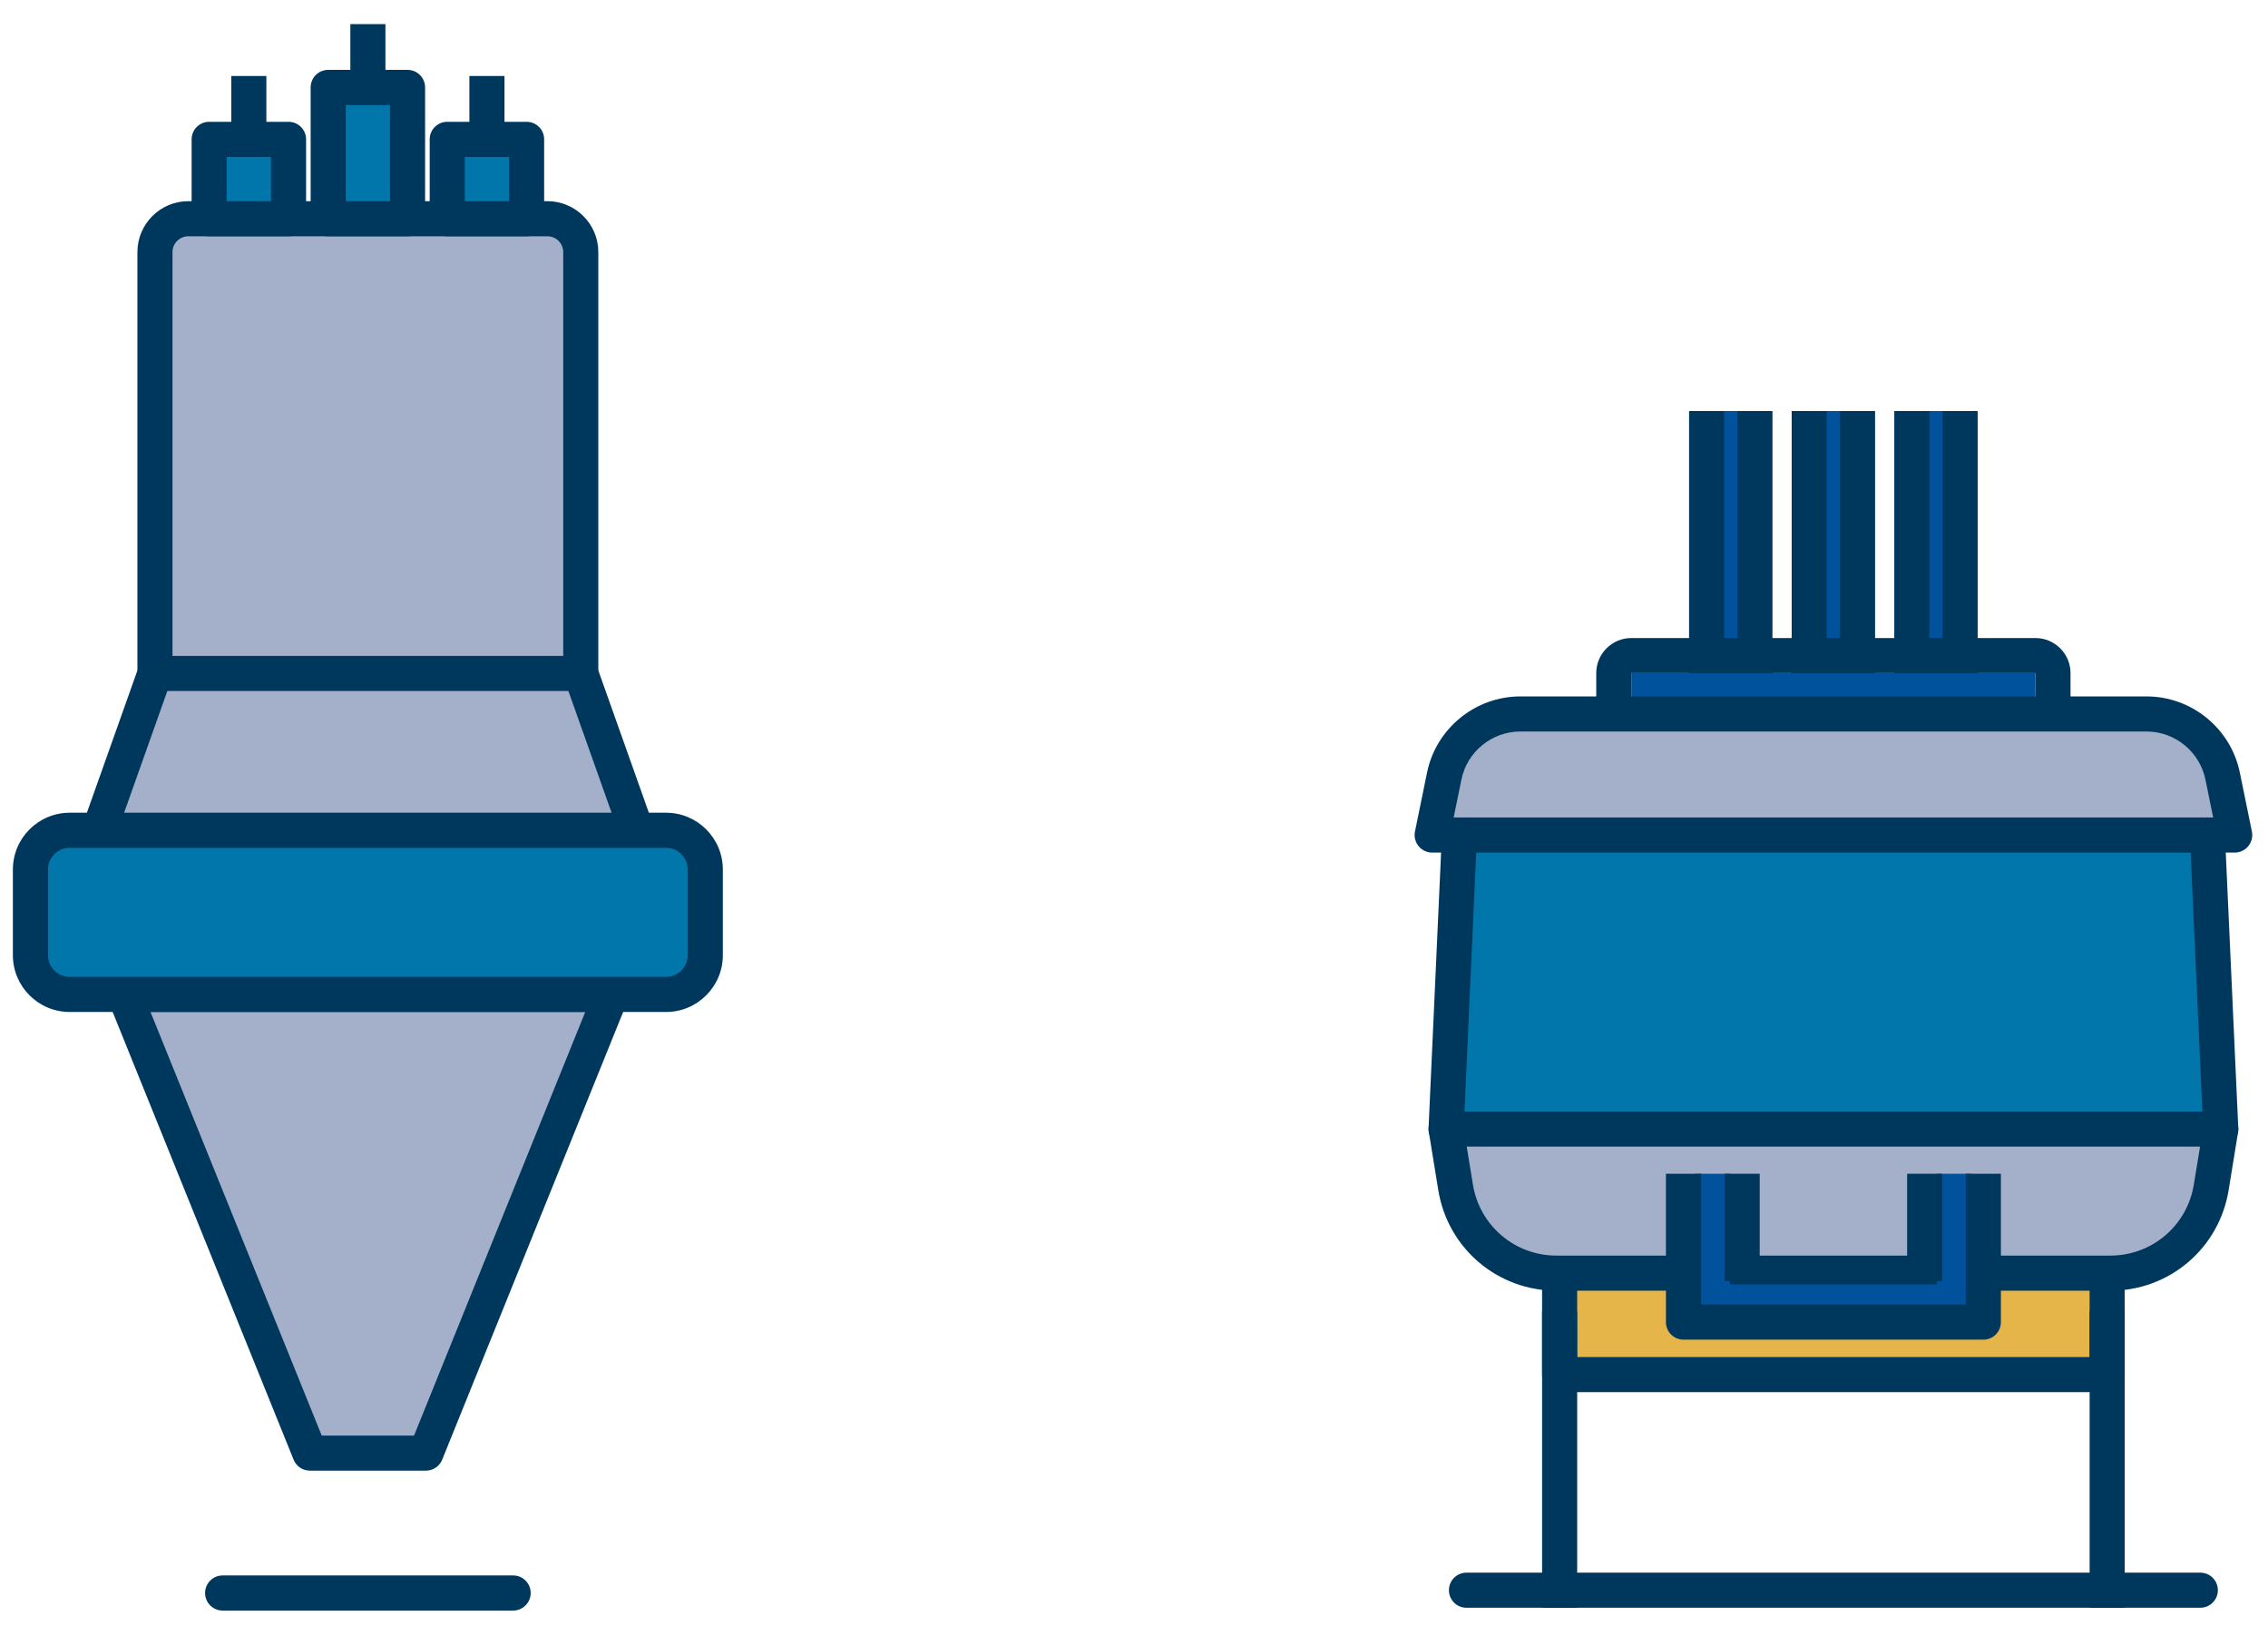
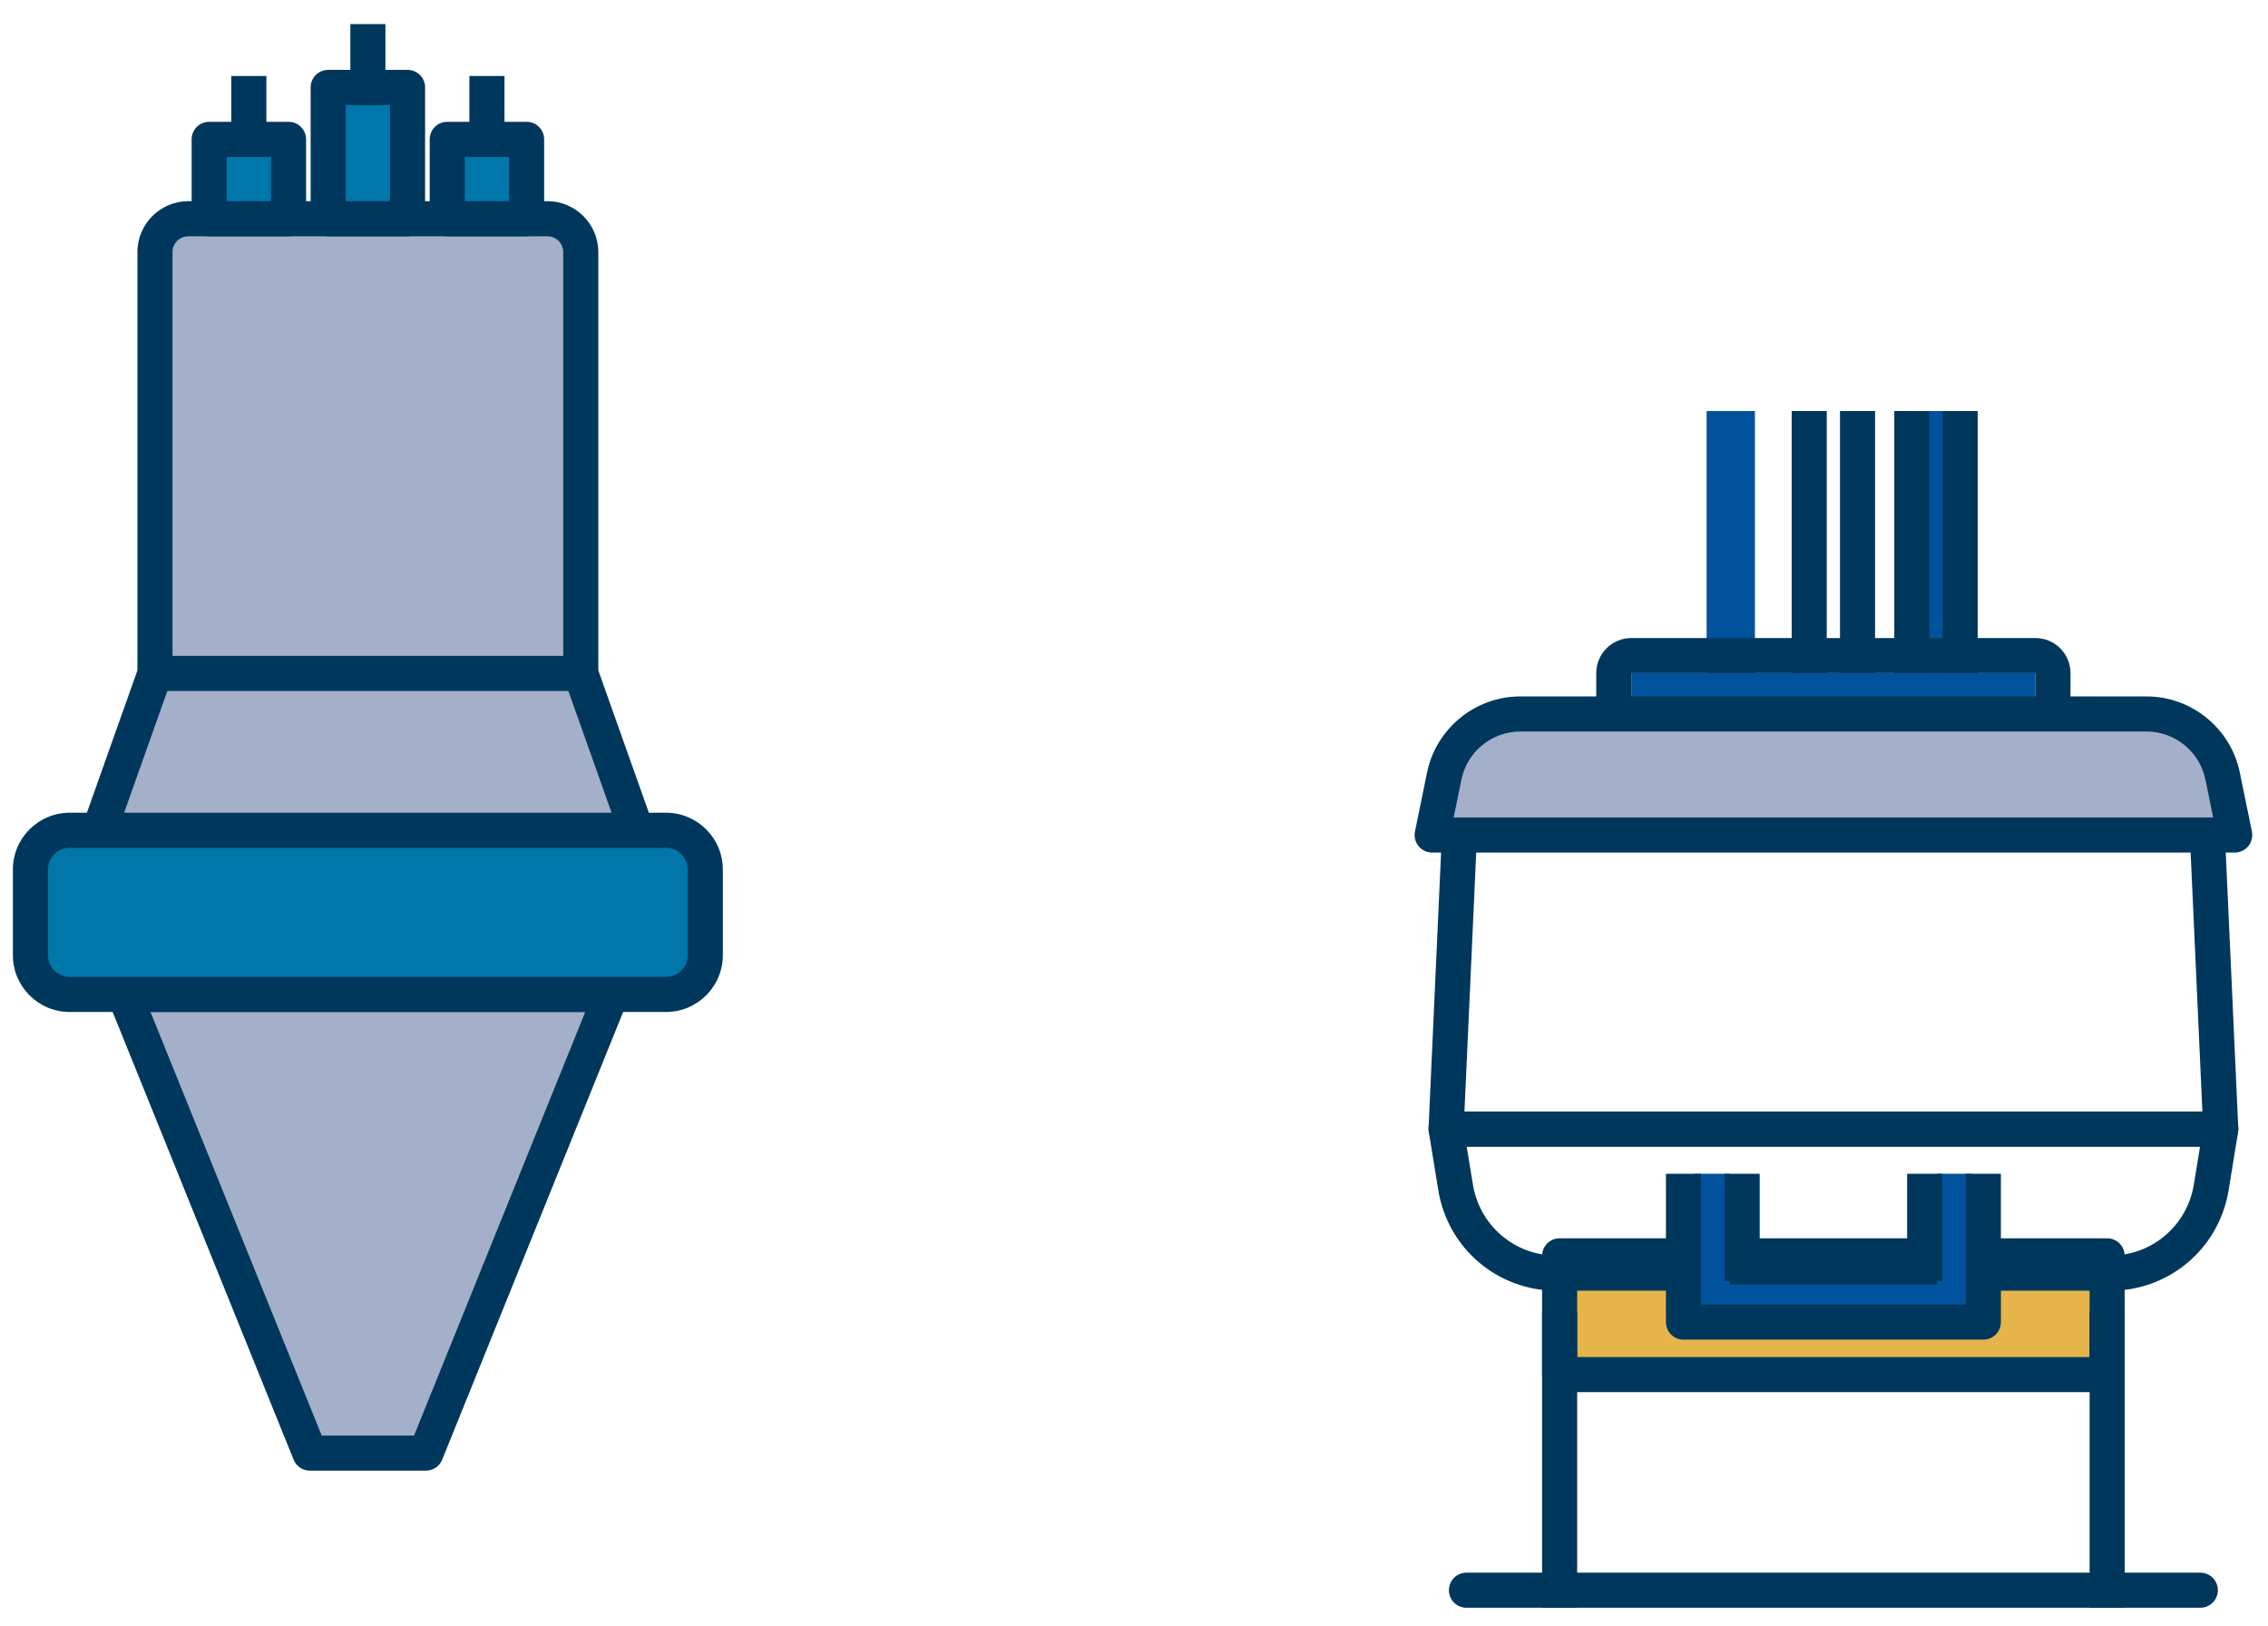
<svg xmlns="http://www.w3.org/2000/svg" width="226" height="162" viewBox="0 0 226 162" fill="none">
-   <path d="M42.435 144.77H30.881L12.407 99.075H60.91L42.435 144.77Z" fill="#A4B0C9" />
+   <path d="M42.435 144.77H30.881L12.407 99.075H60.91L42.435 144.77" fill="#A4B0C9" />
  <path d="M32.057 143.022H41.259L58.319 100.819H14.997L32.057 143.022ZM42.435 146.518H30.877C30.164 146.518 29.523 146.087 29.258 145.427L10.783 99.727C10.565 99.187 10.63 98.575 10.956 98.096C11.282 97.612 11.826 97.326 12.406 97.326H60.914C61.494 97.326 62.038 97.616 62.364 98.096C62.69 98.579 62.755 99.191 62.537 99.727L44.062 145.427C43.797 146.087 43.156 146.518 42.443 146.518H42.435Z" fill="#00375D" />
  <path d="M63.42 82.719L57.873 67.096V25.115C57.873 23.278 56.387 21.791 54.55 21.791H18.768C16.931 21.791 15.445 23.278 15.445 25.115V67.096L9.897 82.719" fill="#A4B0C9" />
  <path d="M63.42 84.467C62.703 84.467 62.026 84.02 61.772 83.303L56.225 67.68C56.157 67.491 56.124 67.293 56.124 67.096V25.115C56.124 24.245 55.419 23.54 54.549 23.54H18.764C17.894 23.54 17.189 24.249 17.189 25.115V67.096C17.189 67.293 17.157 67.495 17.088 67.68L11.541 83.303C11.219 84.213 10.215 84.689 9.309 84.366C8.398 84.044 7.923 83.045 8.245 82.135L13.692 66.798V25.115C13.692 22.319 15.968 20.043 18.764 20.043H54.549C57.345 20.043 59.621 22.319 59.621 25.115V66.794L65.068 82.13C65.39 83.041 64.915 84.04 64.004 84.362C63.811 84.431 63.613 84.463 63.42 84.463V84.467Z" fill="#00375D" />
  <path d="M66.373 99.075H6.944C4.785 99.075 3.033 97.322 3.033 95.163V86.63C3.033 84.471 4.785 82.719 6.944 82.719H66.369C68.528 82.719 70.281 84.471 70.281 86.63V95.163C70.281 97.322 68.528 99.075 66.369 99.075H66.373Z" fill="#0076AA" />
  <path d="M6.944 84.467C5.752 84.467 4.781 85.438 4.781 86.63V95.163C4.781 96.355 5.752 97.326 6.944 97.326H66.369C67.561 97.326 68.532 96.355 68.532 95.163V86.63C68.532 85.438 67.561 84.467 66.369 84.467H6.944ZM66.369 100.823H6.944C3.822 100.823 1.284 98.285 1.284 95.163V86.63C1.284 83.508 3.822 80.971 6.944 80.971H66.369C69.491 80.971 72.029 83.508 72.029 86.63V95.163C72.029 98.285 69.491 100.823 66.369 100.823Z" fill="#00375D" />
  <path d="M28.751 21.791H20.843V13.883H28.751V21.791Z" fill="#0076AA" />
  <path d="M22.591 20.043H27.003V15.632H22.591V20.043ZM28.751 23.54H20.843C19.876 23.54 19.095 22.758 19.095 21.791V13.883C19.095 12.916 19.876 12.135 20.843 12.135H28.751C29.718 12.135 30.5 12.916 30.5 13.883V21.791C30.5 22.758 29.718 23.54 28.751 23.54Z" fill="#00375D" />
  <path d="M26.543 15.632H23.046V7.571H26.543V15.632Z" fill="#00375D" />
  <path d="M40.611 21.791H32.703V8.711H40.611V21.791Z" fill="#0076AA" />
  <path d="M34.451 20.043H38.863V10.459H34.451V20.043ZM40.611 23.54H32.703C31.736 23.54 30.955 22.758 30.955 21.791V8.711C30.955 7.744 31.736 6.962 32.703 6.962H40.611C41.578 6.962 42.359 7.744 42.359 8.711V21.791C42.359 22.758 41.578 23.54 40.611 23.54Z" fill="#00375D" />
  <path d="M38.407 10.459H34.911V2.402H38.407V10.459Z" fill="#00375D" />
  <path d="M52.474 21.791H44.566V13.883H52.474V21.791Z" fill="#0076AA" />
  <path d="M46.315 20.043H50.726V15.632H46.315V20.043ZM52.474 23.54H44.566C43.599 23.54 42.818 22.758 42.818 21.791V13.883C42.818 12.916 43.599 12.135 44.566 12.135H52.474C53.441 12.135 54.223 12.916 54.223 13.883V21.791C54.223 22.758 53.441 23.54 52.474 23.54Z" fill="#00375D" />
  <path d="M50.271 15.632H46.774V7.571H50.271V15.632Z" fill="#00375D" />
  <path d="M57.873 68.844H15.445C14.478 68.844 13.696 68.063 13.696 67.096C13.696 66.129 14.478 65.348 15.445 65.348H57.877C58.844 65.348 59.625 66.129 59.625 67.096C59.625 68.063 58.844 68.844 57.877 68.844H57.873Z" fill="#00375D" />
-   <path d="M51.133 160.457H22.184C21.217 160.457 20.436 159.675 20.436 158.709C20.436 157.742 21.217 156.96 22.184 156.96H51.133C52.1 156.96 52.881 157.742 52.881 158.709C52.881 159.675 52.1 160.457 51.133 160.457Z" fill="#00375D" />
  <path d="M174.874 40.95V71.454H170.06V40.95" fill="#00529C" />
-   <path d="M174.873 73.203H170.059C169.093 73.203 168.311 72.421 168.311 71.454V40.95H171.808V69.706H173.125V40.95H176.622V71.45C176.622 72.417 175.84 73.199 174.873 73.199V73.203Z" fill="#00375D" />
-   <path d="M185.098 40.95V71.454H180.284V40.95" fill="#00529C" />
  <path d="M185.098 73.203H180.284C179.317 73.203 178.536 72.421 178.536 71.454V40.95H182.032V69.706H183.35V40.95H186.846V71.45C186.846 72.417 186.065 73.199 185.098 73.199V73.203Z" fill="#00375D" />
  <path d="M195.322 40.95V71.454H190.512V40.95" fill="#00529C" />
  <path d="M195.322 73.203H190.508C189.541 73.203 188.76 72.421 188.76 71.454V40.95H192.257V69.706H193.574V40.95H197.071V71.45C197.071 72.417 196.289 73.199 195.322 73.199V73.203Z" fill="#00375D" />
  <path d="M201.357 125.118H164.029H155.412V136.95H209.974V125.118H201.357Z" fill="#E6B54A" />
  <path d="M157.16 135.202H208.222V126.867H157.16V135.202ZM209.97 138.699H155.412C154.445 138.699 153.664 137.917 153.664 136.95V125.118C153.664 124.152 154.445 123.37 155.412 123.37H209.97C210.937 123.37 211.719 124.152 211.719 125.118V136.95C211.719 137.917 210.937 138.699 209.97 138.699Z" fill="#00375D" />
  <path d="M157.16 160.179H153.664V130.646H157.16V160.179Z" fill="#00375D" />
  <path d="M211.722 160.179H208.226V130.646H211.722V160.179Z" fill="#00375D" />
  <path d="M202.824 69.996H162.559V67.064H202.824V69.996Z" fill="#00529C" />
  <path d="M202.824 63.567H162.559C160.629 63.567 159.062 65.134 159.062 67.063V70C159.062 71.93 160.629 73.497 162.559 73.497H202.824C204.753 73.497 206.321 71.93 206.321 70V67.063C206.321 65.134 204.753 63.567 202.824 63.567ZM202.824 67.063V70H162.559V67.063H202.824Z" fill="#00375D" />
-   <path d="M219.775 79.173H145.61L144.1 112.485H221.286L219.775 79.173Z" fill="#0076AA" />
  <path d="M145.929 110.737H219.462L218.108 80.922H147.283L145.929 110.737ZM221.291 114.233H144.1C143.621 114.233 143.165 114.04 142.835 113.694C142.505 113.347 142.332 112.884 142.352 112.404L143.866 79.093C143.911 78.158 144.68 77.425 145.615 77.425H219.776C220.71 77.425 221.48 78.162 221.524 79.093L223.039 112.404C223.059 112.88 222.886 113.347 222.555 113.694C222.225 114.04 221.77 114.233 221.291 114.233Z" fill="#00375D" />
-   <path d="M210.28 126.843H155.106C150.11 126.843 145.852 123.225 145.046 118.294L144.1 112.485H221.29L220.339 118.294C219.534 123.225 215.276 126.843 210.28 126.843Z" fill="#A4B0C9" />
  <path d="M146.154 114.233L146.771 118.012C147.44 122.113 150.944 125.094 155.102 125.094H210.28C214.438 125.094 217.943 122.117 218.611 118.012L219.228 114.233H146.154ZM210.28 128.591H155.106C149.224 128.591 144.269 124.377 143.322 118.576L142.376 112.767C142.291 112.259 142.436 111.744 142.77 111.353C143.101 110.962 143.588 110.737 144.104 110.737H221.294C221.806 110.737 222.293 110.962 222.628 111.353C222.958 111.744 223.103 112.259 223.023 112.767L222.076 118.576C221.129 124.377 216.174 128.591 210.293 128.591H210.28Z" fill="#00375D" />
  <path d="M219.255 160.179H146.13C145.163 160.179 144.381 159.397 144.381 158.43C144.381 157.463 145.163 156.682 146.13 156.682H219.255C220.222 156.682 221.004 157.463 221.004 158.43C221.004 159.397 220.222 160.179 219.255 160.179Z" fill="#00375D" />
  <path d="M213.898 71.132H151.488C147.814 71.132 144.647 73.714 143.91 77.316L142.706 83.194H222.672L221.467 77.316C220.73 73.718 217.564 71.132 213.89 71.132H213.898Z" fill="#A4B0C9" />
  <path d="M144.853 81.445H220.537L219.764 77.666C219.196 74.895 216.73 72.88 213.902 72.88H151.488C148.66 72.88 146.191 74.895 145.627 77.666L144.853 81.445ZM222.676 84.942H142.71C142.186 84.942 141.687 84.704 141.356 84.297C141.026 83.891 140.893 83.355 140.998 82.843L142.202 76.966C143.101 72.574 147.009 69.384 151.492 69.384H213.902C218.386 69.384 222.293 72.57 223.192 76.966L224.396 82.843C224.501 83.359 224.368 83.891 224.038 84.297C223.708 84.704 223.208 84.942 222.684 84.942H222.676Z" fill="#00375D" />
  <path d="M196.502 131.463H168.883V116.94H172.38V127.966H193.006V116.94H196.502V131.463Z" fill="#00529C" />
  <path d="M175.349 127.632H171.853V116.94H175.349V127.632Z" fill="#00375D" />
  <path d="M193.533 127.632H190.041V116.94H193.533V127.632Z" fill="#00375D" />
  <path d="M197.631 133.469H167.756C166.789 133.469 166.007 132.688 166.007 131.721V116.94H169.504V129.973H195.887V116.94H199.384V131.721C199.384 132.688 198.602 133.469 197.635 133.469H197.631Z" fill="#00375D" />
</svg>